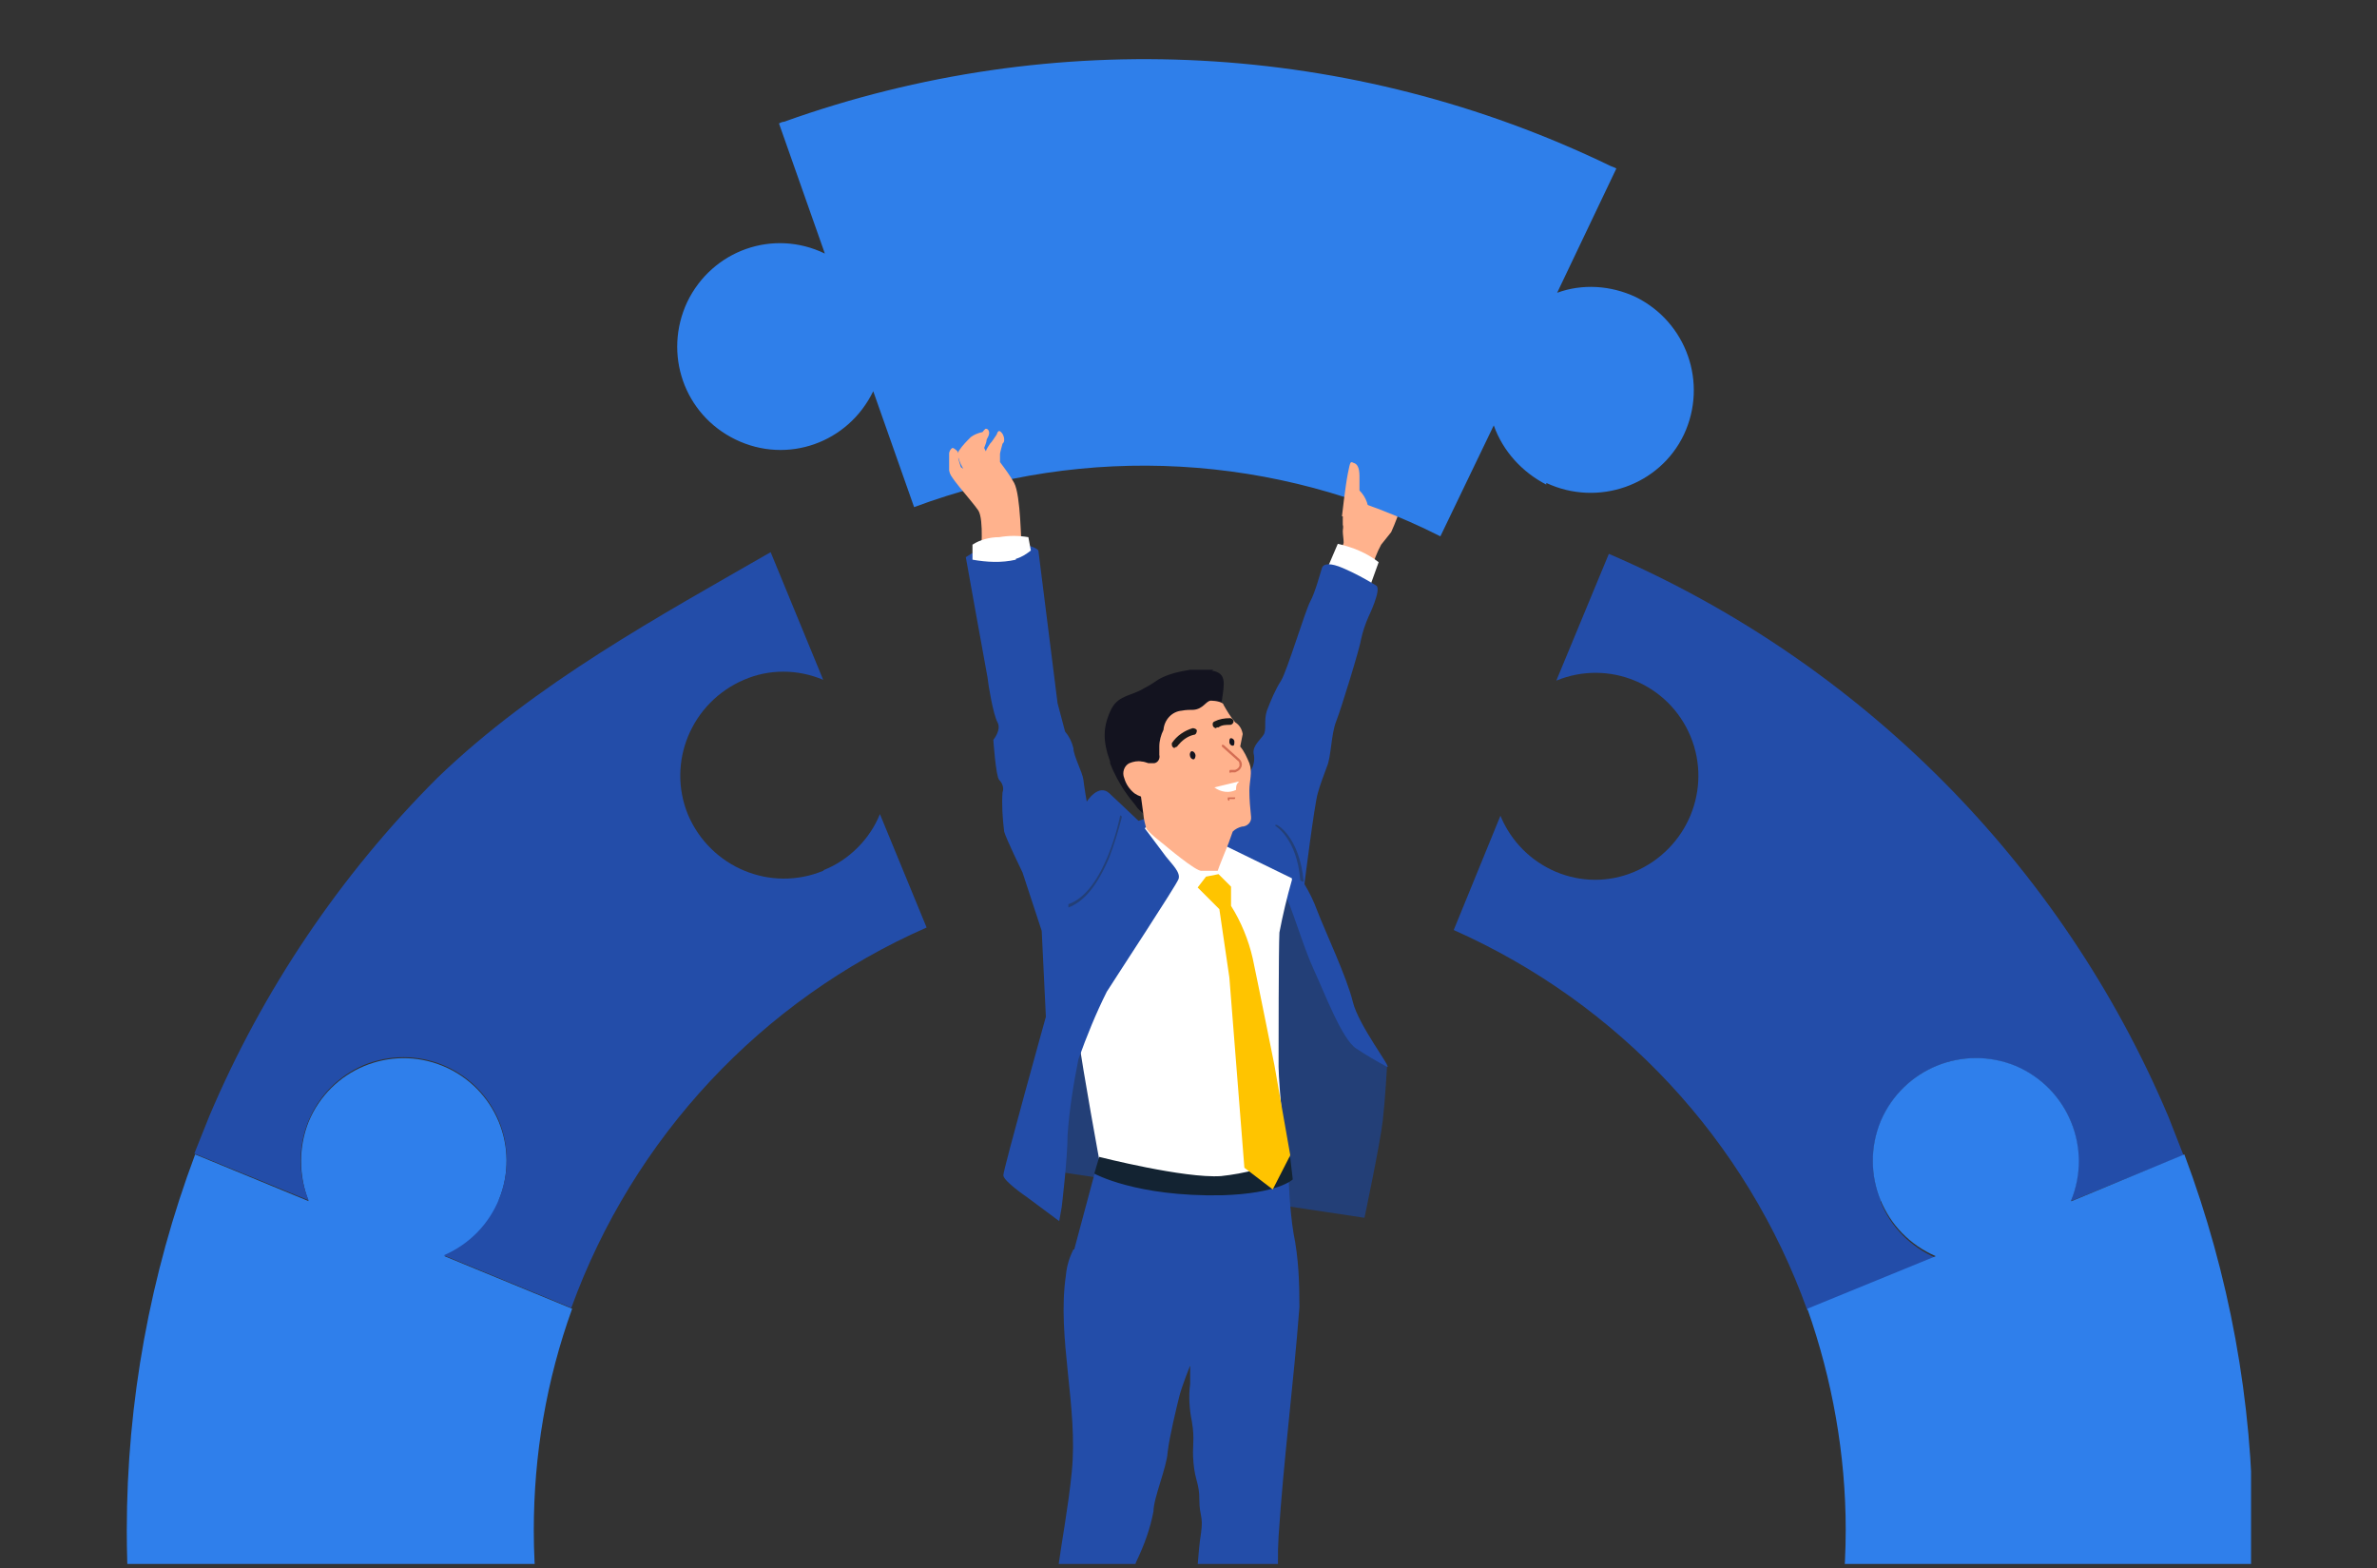
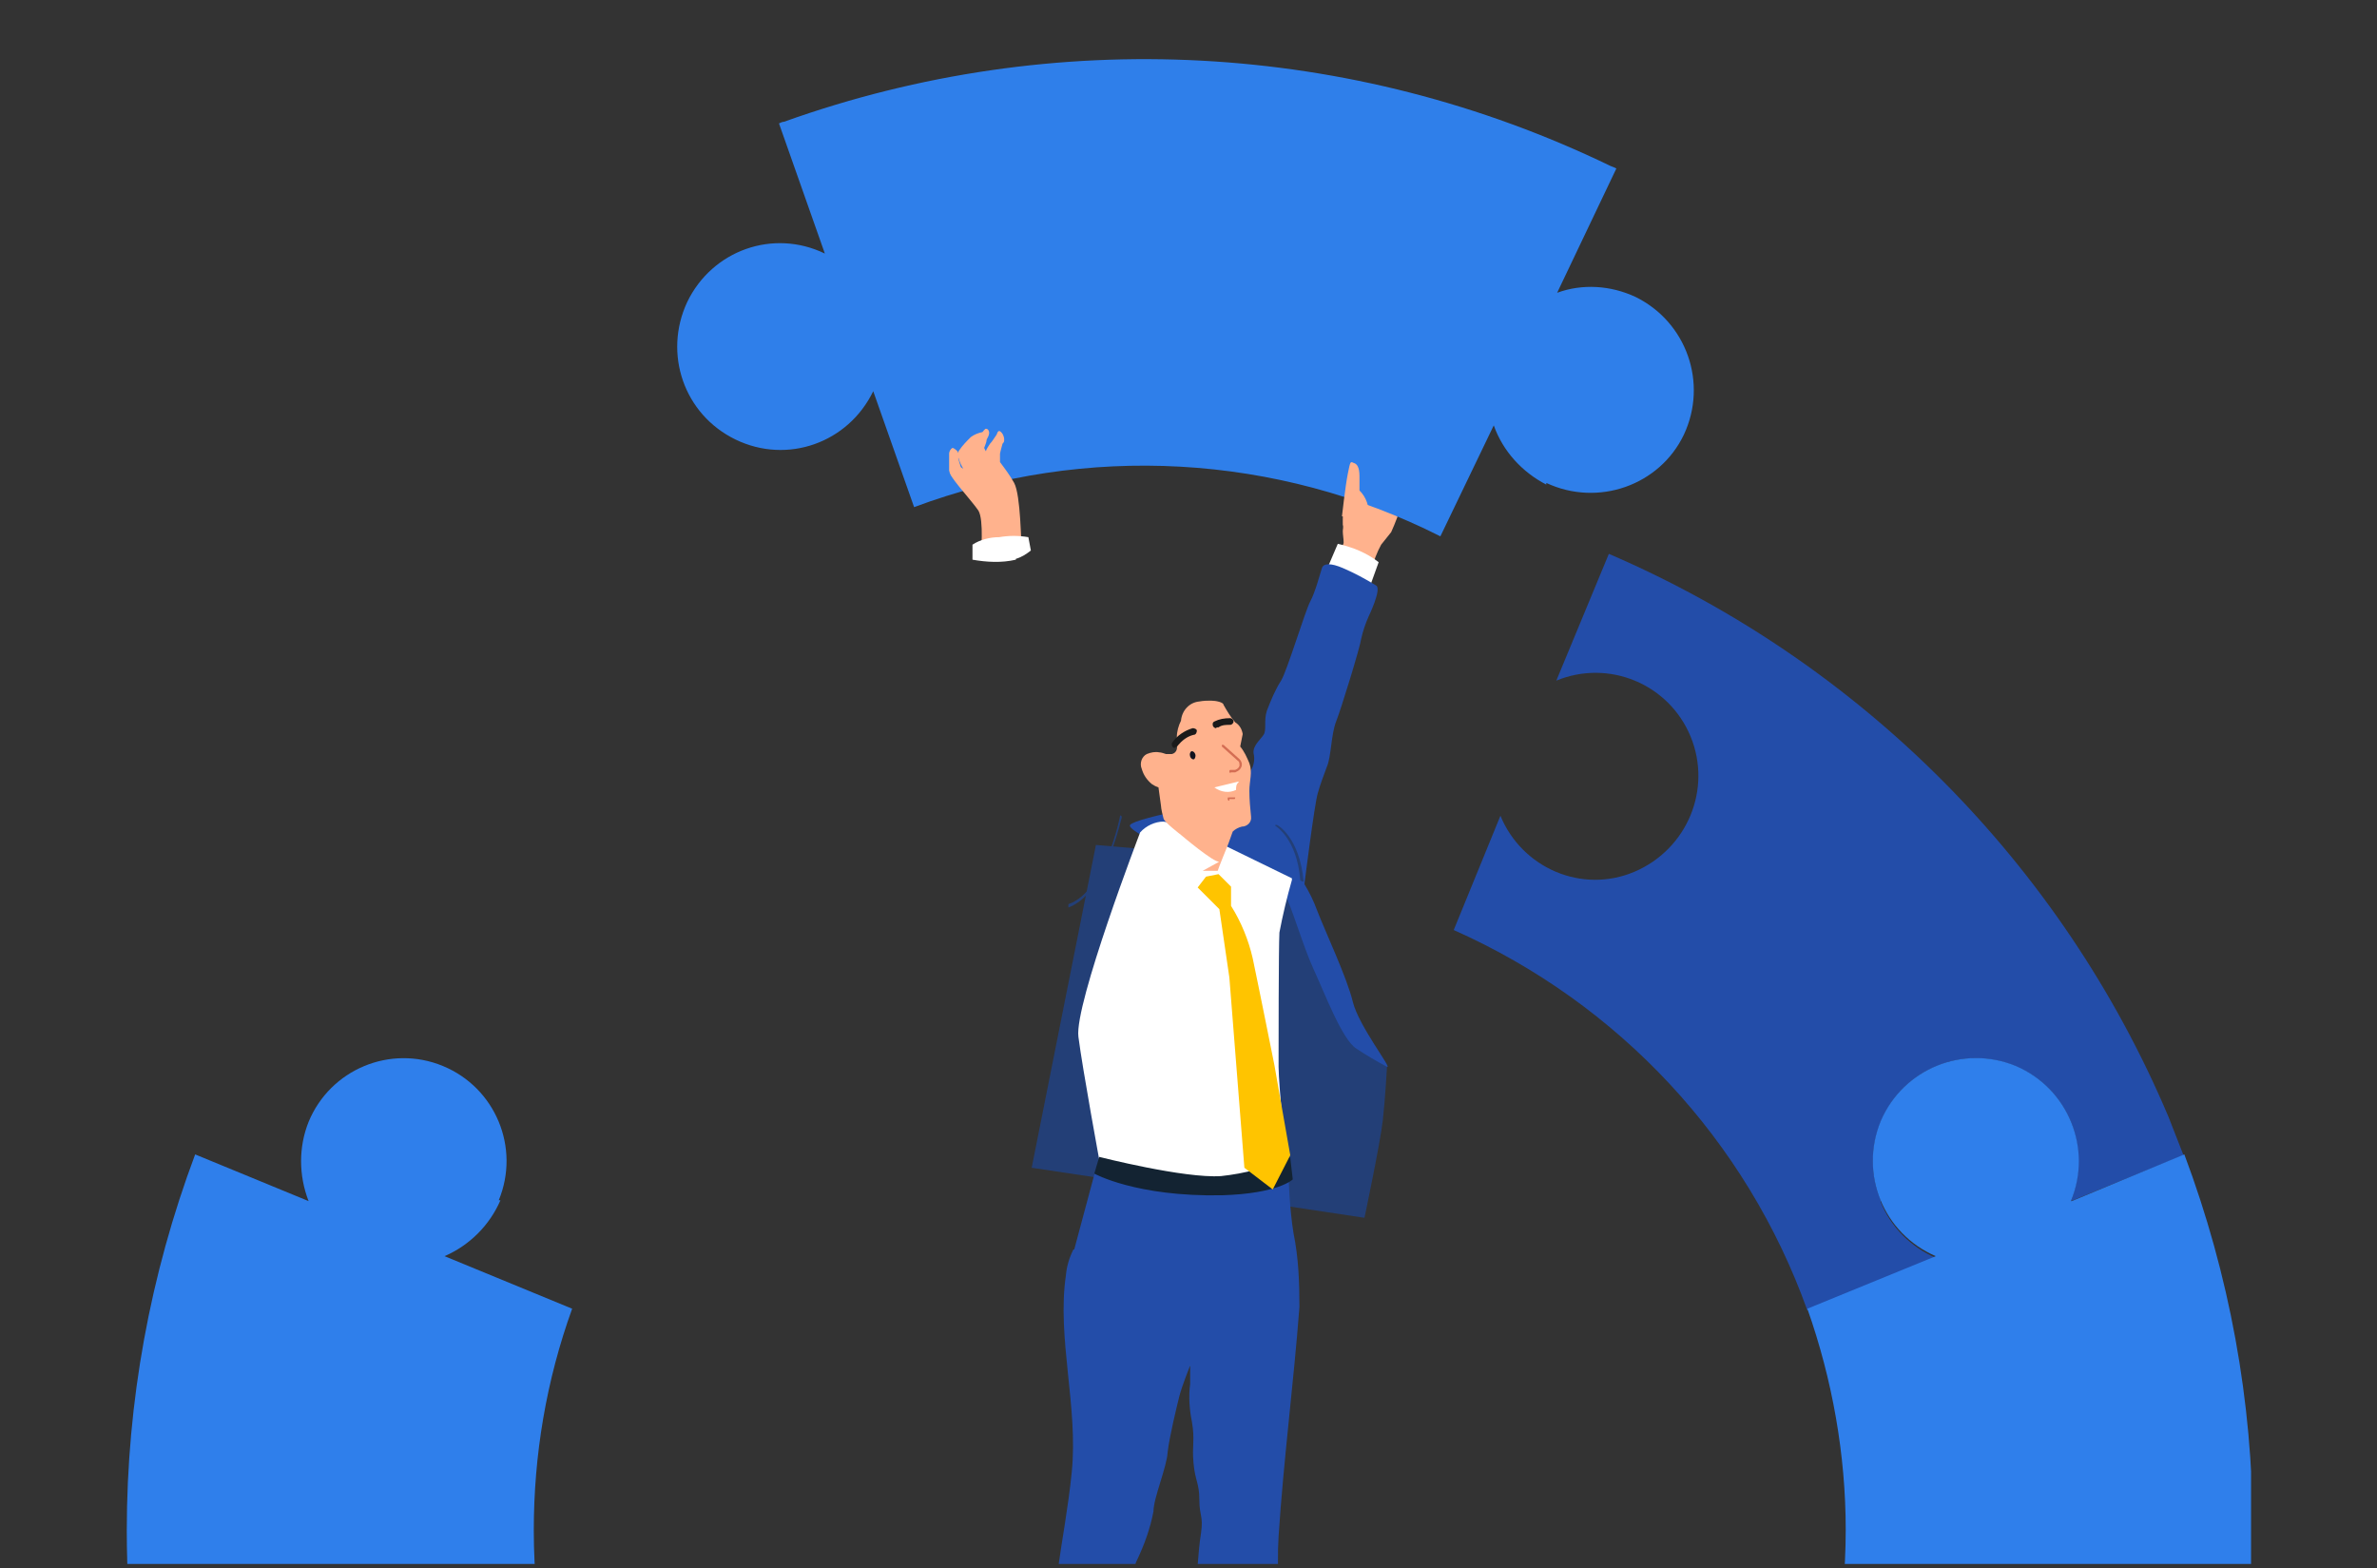
<svg xmlns="http://www.w3.org/2000/svg" id="Layer_2" version="1.1" viewBox="0 0 285 188">
  <rect x="0" y="0" width="285" height="188" fill="#333333" stroke="none" />
  <defs>
    <clipPath id="clippath">
      <path class="st1" d="M8 4.5h269v183H8z" />
    </clipPath>
    <clipPath id="clippath-1">
      <path class="st1" d="M15.1 7h254.8v217.3H15.1z" />
    </clipPath>
    <style>.st0{fill:#fff}.st1{fill:none}.st3{fill:#233f77}.st4{fill:#ffb28d}.st5{fill:#13131f}.st6{fill:#1a1a1a}.st7{fill:#d46d53}.st10{fill:#2f7feb}.st14{fill:#234da9}</style>
  </defs>
  <g id="Layer_1-2">
    <g style="clip-path:url(#clippath)">
      <g id="Mask_Group_8">
        <g style="clip-path:url(#clippath-1)" id="Group_236">
          <g id="Group_235">
            <path id="Path_1322" class="st10" d="M59.8 143.9c2.6-6.3-.4-13.5-6.7-16.1-6.3-2.6-13.5.4-16.1 6.7-1.2 3-1.2 6.4 0 9.5l-13.6-5.6c-5.4 14.4-8.2 29.7-8.2 45.1 0 5 .3 10 .9 14.9h49.3c-.9-4.9-1.4-9.9-1.4-14.9 0-9.1 1.5-18 4.6-26.6l-15.3-6.3c3-1.3 5.4-3.7 6.7-6.7" />
-             <path id="Path_1323" class="st14" d="M98.7 104.4c-6.3 2.6-13.5-.4-16.2-6.7-2.6-6.3.4-13.5 6.7-16.2 3-1.3 6.4-1.3 9.5 0l-6.3-15.3c-13.2 7.6-28.2 15.7-40 27.1-11.6 11.6-20.9 25.4-27.3 40.5l-1.8 4.5 13.7 5.6c-2.6-6.3.3-13.5 6.6-16.2 6.3-2.6 13.5.3 16.2 6.6 2.6 6.3-.3 13.5-6.6 16.2l15.3 6.3c7.4-20.4 22.8-36.9 42.6-45.6l-5.6-13.6c-1.2 3-3.7 5.5-6.7 6.7" />
            <path id="Path_1324" class="st14" d="M225.5 143.9c-2.6-6.3.4-13.5 6.7-16.1s13.5.4 16.1 6.7c1.2 3 1.2 6.4 0 9.5l13.5-5.5c-.6-1.5-1.2-3.1-1.8-4.6-12.8-30.3-36.9-54.5-67.1-67.5l-6.3 15.2c6.3-2.6 13.5.4 16.1 6.7 2.6 6.3-.4 13.5-6.7 16.2s-13.5-.4-16.1-6.7l-5.6 13.7c19.8 8.8 35.1 25.2 42.4 45.6l15.4-6.3c-3-1.3-5.4-3.7-6.6-6.7" />
            <path id="Path_1325" class="st10" d="M248.3 144c2.6-6.3-.3-13.5-6.6-16.2-6.3-2.6-13.5.3-16.2 6.6-2.6 6.3.3 13.5 6.6 16.2l-15.4 6.3c3 8.5 4.6 17.5 4.6 26.5 0 5-.5 10-1.4 14.9h49.3c.6-5 .9-9.9.9-14.9 0-15.4-2.8-30.6-8.2-45l-13.5 5.6Z" />
            <path id="Path_1326" class="st4" d="M161.1 65c0-.4-.1-.9-.1-1.3 0-.3.1-.5 0-.8 0-.5 0-.9.2-1.4 0-2.2.3-4.2 1.2-4.2.5 0 .6.7.7 1.4l.5-.5.8-1.5c.3-.4.6-.9.8-1.4.2-.5.5-1.1.9-1.5.2-.1.5 0 .6.2s0 1 0 1l.7-1.1s.9-1.5 1.4-1.6.7.5.7.5.5-.6.8-.6.6.4.6.7-.5 1.1-.5 1.1c.2 0 .4-.1.6-.1.3 0 .5.3.5.5-.1.5-.3 1-.6 1.5s-.5.9-.7 1.4c-.4.6-.9 1.2-1.4 1.8l-.7 1.3c-.4 1.2-.8 2.3-1.3 3.4l-1.2 1.5c-.5.9-.9 2-1.2 3-.9 0-1.9-.3-2.8-.6-.4-.1-.9-.2-1.3-.2l.8-2.4Z" />
            <path id="Path_1327" d="M185.4 57.9c6.2 2.9 13.6.3 16.5-5.8 2.9-6.2.3-13.5-5.8-16.5-3-1.4-6.4-1.6-9.4-.5l7.1-14.9c-.2-.1-.4-.2-.7-.3-31-15-66.7-16.9-99.1-5.3-.2 0-.4.1-.6.2l5.5 15.6c-6.2-3-13.5-.4-16.5 5.8-2.9 6.2-.4 13.5 5.8 16.5s13.5.4 16.5-5.8l4.9 13.9c20.6-7.7 43.5-6.4 63.1 3.5l6.4-13.3c1.1 3.1 3.4 5.6 6.3 7.1" style="fill:#2f7fea" />
            <path id="Path_1328" class="st4" d="M160.9 61.9s.4-3.6.7-5.1c.3-1.5.3-1.5.7-1.3.4.1.7.5.7 1.6v1.7c.8.8 1.2 1.9 1.1 3.1 0 2.3-2.9 2.1-2.9 2.1l-.2-2.1Z" />
            <path id="Path_1329" class="st4" d="M117.6 66.6s.4-4.3-.3-5.4c-.7-1-2.3-2.8-2.8-3.5s-.6-.8-.7-1.3v-2c0-.3.2-.6.4-.7.2 0 .6.4.6.4.1.3.2.6.1.9.1.3.2.7.3 1l.3.2s-1-1.6-.5-2.2c.4-.6.9-1.1 1.4-1.6.4-.3.9-.5 1.4-.6 0 0 .3-.4.4-.4.3 0 .4.3.4.5 0 .3-.2.6-.3.8 0 .3-.2.7-.3 1l.2.4c.1-.3.3-.6.5-.9.3-.3.5-.7.8-1.1.1-.3.2-.5.4-.4.3.2.5.6.5 1 0 .2 0 .3-.2.5 0 0-.3 1.1-.3 1.2v1c.6.8 1.2 1.6 1.7 2.5.8 1.5.8 7.3.9 7.5 0 .2-4.6 1.1-4.6 1.1" />
            <path id="Path_1330" class="st3" d="m162.3 122.8 4 5.1s-.2 3.7-.5 6.4-2.2 11.7-2.2 11.7l-39.9-6 7.7-38.7 20.7 1.8 7 11.8 3.2 7.9Z" />
            <path id="Path_1331" d="M142.6 163.8s-.1-.1 0-.2l3.5-10.5s.1-.1.2 0 .1.1 0 .2l-3.5 10.5h-.1" style="fill:#367737" />
            <path id="Path_1336" class="st14" d="M128.7 149.8c-.5 1-.8 2-.9 3.1-1.1 7.5 1.5 15.8.7 23.6-.8 8.2-3.1 16-2.1 24.3.2 1.2.3 2.4.2 3.6-.1.7-.4 1.4-.4 2.1-.1 1.5 1 6 1.6 7.9.8-.5 1.9-.7 2.8-.4 1.1.3 2.2.8 3.3 1.4 0 0 .7-1.7.5-2.4-.3-1-.3-2 0-3 .3-1.1.4-2.2.4-3.3-.2-.8-.7-1.6-.4-2.7.4-1.1 1.3-3.6 1.1-4.9 0-2.2 0-4.5.4-6.7.2-1.7-.2-4.2.4-5.3.9-1.9 1.6-3.8 2-5.9 0-1.6 1.6-5.3 1.7-7.1.2-1.8 1.1-5.5 1.4-6.7s1.3-3.7 1.3-3.7v2.2c-.2 1.5-.1 3 .2 4.5.4 2.3 0 2.8.2 5s.7 2.4.7 4.4.5 1.9.2 4c-.2 1.3-.3 2.5-.4 3.8 0 4.2.2 8.5.7 12.7.6 3.8 1 4.6 1 6.2s-.4 2.5-.3 3.9.9 1.4.6 2.8c-.2 1.1-.2 2.1-.2 3.2 1 0 2.1-.2 3-.6 1.7-.7 2.8-1.8 3.9-2 1.1-.2.9-.5.8-1.6-.1-1.1 0-2.2.2-3.3 1.7-7.8-.5-16.7 0-24.7.6-9.2 1.8-18.3 2.5-27.5 0-2.9-.1-5.9-.7-8.8-.5-3-.6-6.8-.6-6.8l-10.1 1-13-2-2.6 9.7Z" />
            <path id="Path_1337" class="st0" d="m164.4 69.9.9-2.5c-1.4-1.1-3.1-1.8-4.9-2.2l-1.2 2.8 5.3 2Z" />
            <path id="Path_1338" class="st14" d="M147.4 105s5.6.4 6.5 1.9c.9 1.5 2.3 6.5 3.6 9.3s3.4 8.4 5.1 9.5c1.2.8 2.4 1.5 3.7 2.2.7.3-3.4-4.9-4.1-7.8s-3.3-8.4-4.3-11c-.4-1.1-.9-2.1-1.5-3.1 0 0 1.2-9.6 1.6-10.9.3-1.1.7-2.1 1.1-3.2.5-1.1.5-3.9 1.1-5.4s2.9-9 3-9.9c.2-.9.5-1.8.9-2.7 0 0 1.6-3.3.9-3.7-1.3-.8-2.6-1.5-4-2.1-1.4-.6-2.3-.6-2.5 0s-.8 2.9-1.4 4-2.8 8.4-3.5 9.5c-.7 1.1-1.2 2.3-1.7 3.6-.4 1.2 0 2.3-.4 2.9s-1.3 1.3-1.2 2.2c.2.8 0 1.6-.4 2.2-.3.4-.6.8-.8 1.2 0 0 1.4 3.3 0 2.7s-12.9 1.6-13.6 2.5c-.7.9 11.7 6.1 11.7 6.1" />
            <path id="Path_1339" class="st0" d="M154.9 105.5c-.6 2.1-1.1 4.2-1.5 6.3-.1 1.8-.1 13.9-.1 16.1s1 12.3 1 12.3-3.1 2.8-10.9 1.8c-3.9-.4-7.8-1.2-11.5-2.4 0 0-2.1-11.4-2.6-15.3s7.4-24.5 7.4-24.5c.7-.8 1.8-1.3 2.8-1.3 1.6.2 6.8 2.6 7.2 2.8.4.2 8.2 4 8.2 4" />
-             <path id="Path_1340" class="st14" d="M133 95.1s3.2 3 3.6 3.4 2.5 3.3 3.2 4.2c.7.9 1.8 1.9 1.5 2.7-.3.8-7.4 11.6-8.6 13.5-1.3 2.6-2.4 5.3-3.4 8.1-.6 3-1.1 6.1-1.3 9.1 0 2.8-.7 8.6-.7 8.6l-.3 1.7-3.9-2.9s-2.8-1.9-2.8-2.6 5.1-19 5.1-19l-.5-10.3-2.3-7s-2-4.1-2.2-4.9c-.2-1.6-.3-3.2-.2-4.7.2-.5 0-1.1-.4-1.5-.4-.4-.7-4.8-.7-4.8s1-1.2.5-2.1-1.1-4.4-1.2-5.4c-.2-1-2.6-14.4-2.6-14.4 1.6-1.1 3.5-1.7 5.4-1.7 2.9.2 3.3.9 3.3.9l2.3 18.3.9 3.4c.5.6.8 1.2 1 2 0 .9 1.1 2.9 1.2 3.8.1.9.4 2.6.4 2.6s1.4-2.2 2.7-1" />
            <path id="Path_1341" class="st0" d="M121.8 67c.7-.2 1.3-.6 1.8-1l-.3-1.6c-1.2-.2-2.3-.2-3.5 0-1.1 0-2.3.3-3.2.9v1.8c1.7.3 3.5.4 5.2 0" />
            <path id="Path_1342" d="M154.6 138.7c-2.6 1.3-5.4 2-8.2 2.3-4.4.3-14.6-2.3-14.6-2.3l-.6 2s5 2.8 15.3 2.6c6.8-.2 8.5-1.9 8.5-1.9l-.3-2.6Z" style="fill:#132332" />
            <path id="Path_1343" d="M147.6 106.3v2.3c1.2 1.9 2.1 4.1 2.6 6.3.7 3.3 2.6 12.8 2.6 12.8l1.9 10.8-2.1 4.1-3.4-2.6-1.8-22.8-1.2-8.2-2.6-2.6 1-1.3 1.5-.3 1.6 1.6Z" style="fill:#ffc400" />
            <path id="Path_1344" class="st3" d="M156 105.6s-.1 0-.1-.1c-.4-5-3-6.5-3-6.5v-.1h.2c.1 0 2.7 1.5 3.2 6.7 0 0 0 .1-.1.1" />
            <path id="Path_1345" class="st3" d="M128.1 108.5v-.1c4.4-1.5 6.2-10.5 6.2-10.6 0 0 0-.1.1 0 0 0 .1 0 .1.2-.4 1.6-.9 3.2-1.5 4.8-1.4 3.3-3 5.3-4.9 6" />
-             <path id="Path_1346" class="st5" d="M145.5 80.3h-2.8c-1.3.2-2.6.5-3.7 1.1-.6.4-1.2.8-1.8 1.1-1.4.9-3 .8-3.9 2.4-1.1 2.2-1.1 3.9-.2 6.4v.2c.5 1.3 1.2 2.6 2 3.7.4.6.9 1.1 1.3 1.7.5.5.9.9 1.5 1.3 0 0 .1.3.2.3v-2.1c0-.3 0-.6-.2-.9-.2-.4-.5-.8-.8-1.2-.3-.4-.4-.9-.3-1.3.3-.7 1.3-.8 1.9-.7.4 0 .9 0 1.3-.3.1 0 .2-.2.3-.4v-.4c-.2-.8-.3-1.7-.4-2.5 0-.9.3-1.7.9-2.2.3-.2.6-.3.9-.3 1.6-.4 3.2-.7 4.8-.7h.3v-.2c0-.3 0-.6-.2-.9.1 0-.3-.4-.1-.4.3-2.1.6-3.3-1.2-3.6" />
-             <path id="Path_1347" class="st4" d="M144.2 104.4h1.8c0-.1 1.3-3.3 1.3-3.3l.5-1.4c.3-.3.7-.5 1.1-.6.6 0 1.2-.5 1.1-1.2-.1-1-.2-2-.2-3.1 0-1.2.4-2.2 0-3.3-.3-.7-.6-1.4-1.1-2l.3-1.5c-.1-.6-.4-1.1-.9-1.4-.6-.7-1-1.4-1.4-2.1 0-.3-.9-.5-1.5-.5s-.9 1-2.1 1.1c-.4 0-.9 0-1.4.1-1.2.1-2.1 1.1-2.2 2.3-.3.6-.5 1.3-.5 2v1c.1.4-.1.9-.6 1h-.7c-.3-.1-.6-.2-.8-.2-.5-.1-1 0-1.5.2-.6.3-.9 1.1-.6 1.8.2.7.6 1.3 1.2 1.8.3.2.5.3.8.4l.3 2.2s0 .4.3 1.5c0 .4 2.1 2 2.1 2s4 3.4 4.6 3.2" />
+             <path id="Path_1347" class="st4" d="M144.2 104.4h1.8c0-.1 1.3-3.3 1.3-3.3l.5-1.4c.3-.3.7-.5 1.1-.6.6 0 1.2-.5 1.1-1.2-.1-1-.2-2-.2-3.1 0-1.2.4-2.2 0-3.3-.3-.7-.6-1.4-1.1-2l.3-1.5c-.1-.6-.4-1.1-.9-1.4-.6-.7-1-1.4-1.4-2.1 0-.3-.9-.5-1.5-.5c-.4 0-.9 0-1.4.1-1.2.1-2.1 1.1-2.2 2.3-.3.6-.5 1.3-.5 2v1c.1.4-.1.9-.6 1h-.7c-.3-.1-.6-.2-.8-.2-.5-.1-1 0-1.5.2-.6.3-.9 1.1-.6 1.8.2.7.6 1.3 1.2 1.8.3.2.5.3.8.4l.3 2.2s0 .4.3 1.5c0 .4 2.1 2 2.1 2s4 3.4 4.6 3.2" />
            <path id="Path_1348" class="st0" d="m148.5 93.7-2.9.7c.8.6 1.8.7 2.6.3 0-.3 0-.7.3-.9" />
            <path id="Path_1349" class="st6" d="M145.8 87.3c-.2 0-.4-.2-.4-.4s0-.3.2-.4c.6-.3 1.2-.4 1.9-.4.2 0 .4.2.4.4s-.2.4-.4.4c-.5 0-1 0-1.4.3h-.2" />
            <path id="Path_1350" class="st6" d="M140.9 89.7c-.2 0-.4-.2-.4-.4v-.2c.6-.9 1.5-1.5 2.5-1.8.2 0 .5.1.5.3 0 .2-.1.5-.4.5-.8.2-1.4.7-1.9 1.3 0 .1-.2.2-.4.2" />
            <path id="Path_1351" class="st7" d="M147.6 92.7s-.2 0-.2-.2 0-.1.1-.2h.6c.3-.1.6-.4.5-.7 0-.1 0-.3-.2-.4l-1.9-1.7v-.2h.2l1.9 1.7c.4.4.4.9 0 1.3-.1.1-.3.2-.5.3h-.6" />
            <path id="Path_1352" class="st5" d="M143.3 90.4c.1.2 0 .5-.1.6s-.4 0-.5-.3 0-.5.1-.6.4 0 .5.3" />
-             <path id="Path_1353" class="st5" d="M148 88.9c0 .3 0 .5-.2.5s-.4-.2-.4-.4 0-.5.2-.5.4.2.4.4" />
            <path id="Path_1354" class="st7" d="M147.4 96s-.2 0-.2-.2 0-.2.1-.2h.8s0 .2-.1.2h-.6" />
          </g>
        </g>
      </g>
    </g>
-     <path class="st1" d="M0 0h285v188H0z" />
  </g>
</svg>